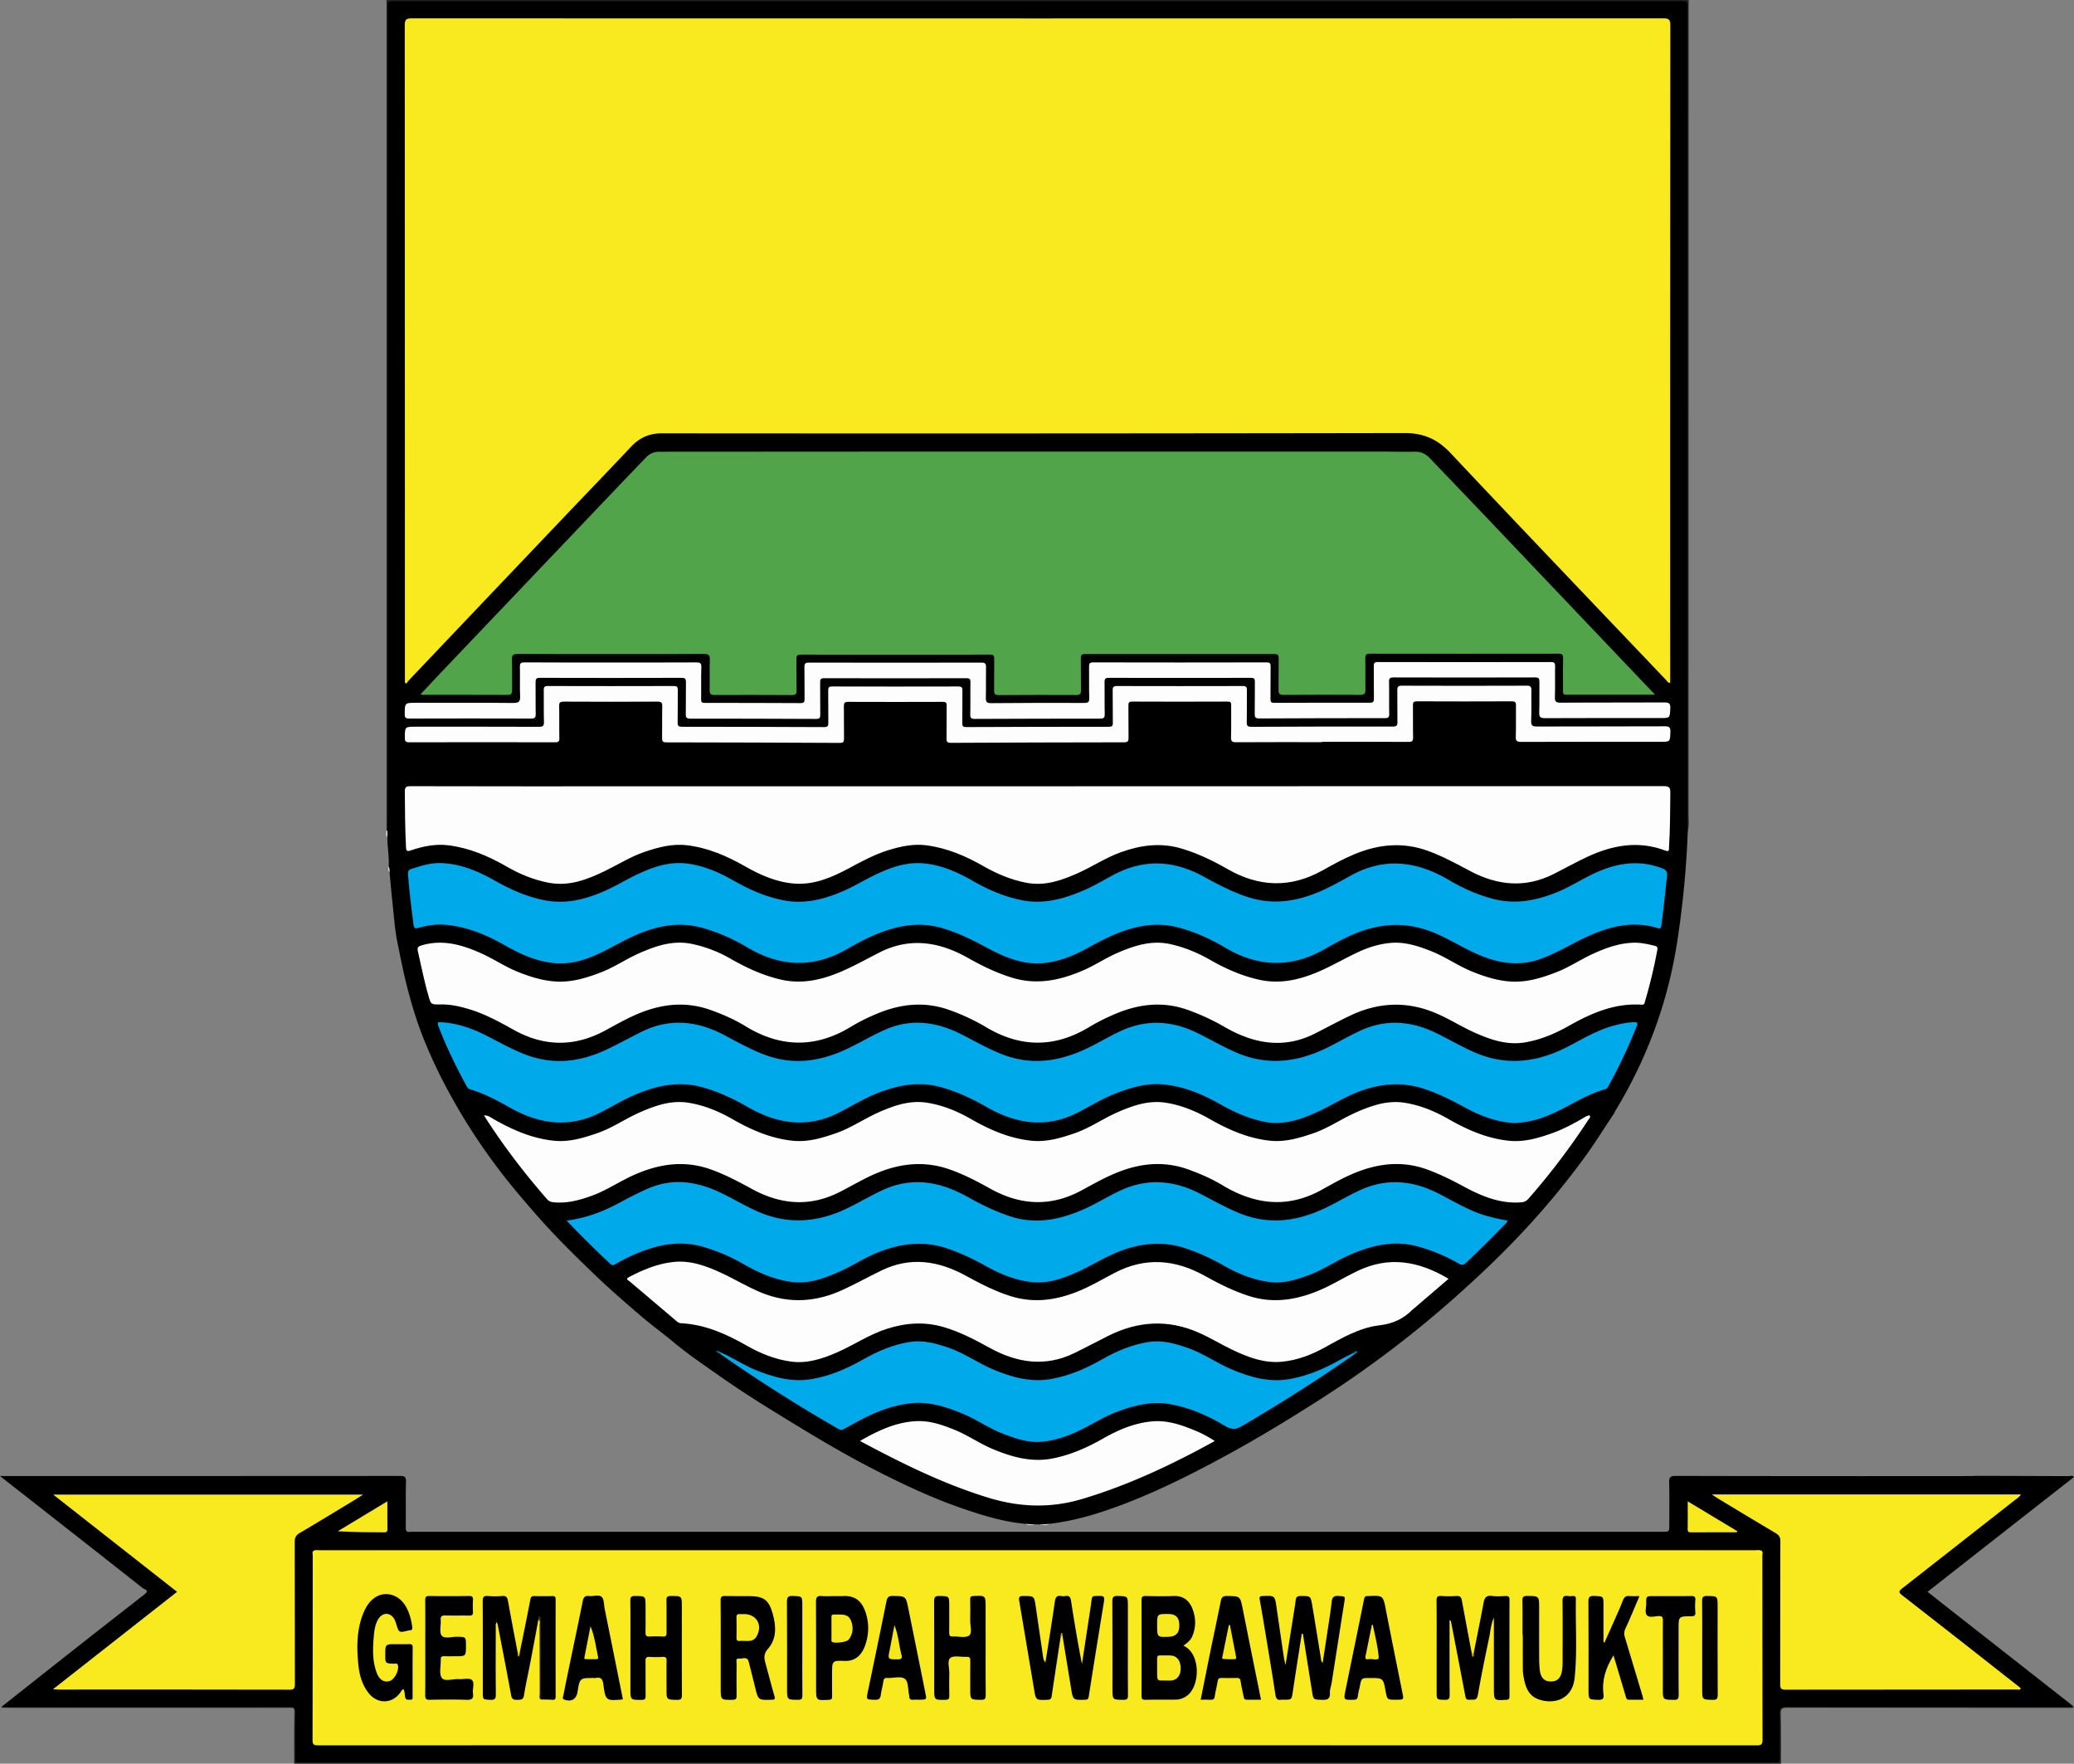
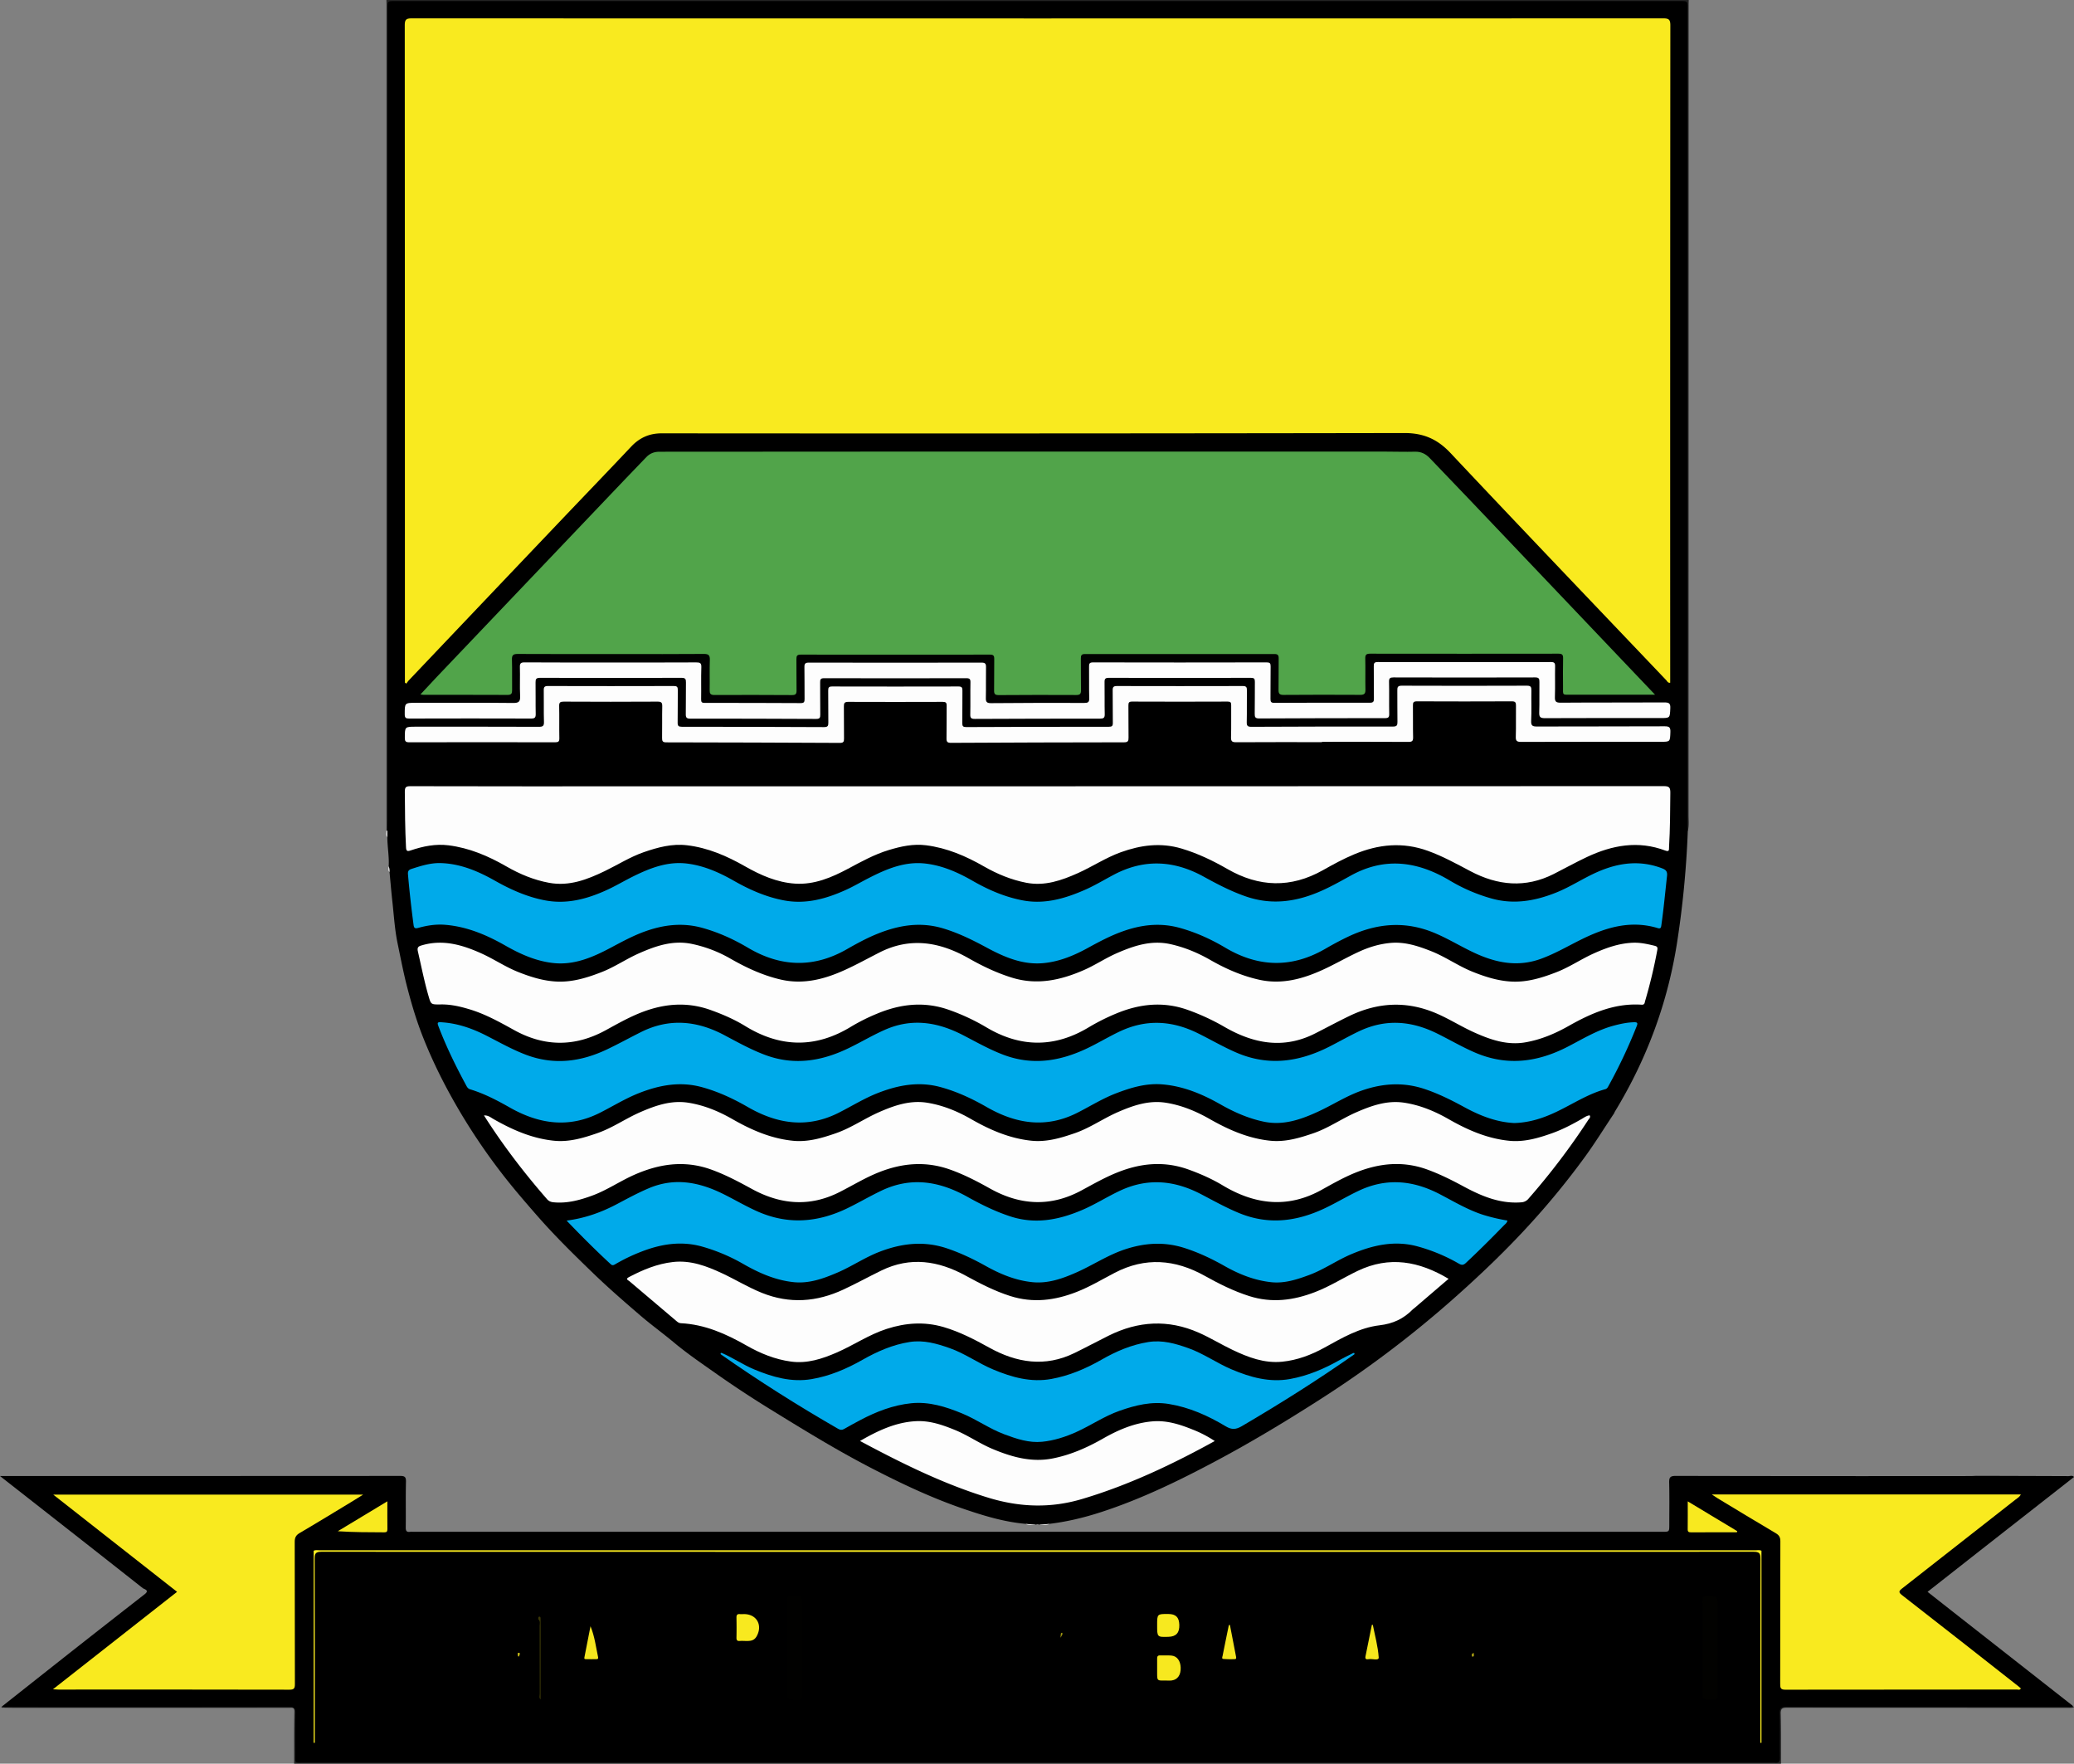
<svg xmlns="http://www.w3.org/2000/svg" id="Layer_1" data-name="Layer 1" width="117.6cm" height="99.99cm" viewBox="0 0 3333.54 2834.31">
  <rect x="0" y="0" width="3333.54" height="2834.31" fill="#808080" stroke="none" />
  <defs>
    <style>.cls-1{fill:#222;}.cls-2{fill:#fdfdfd;}.cls-3{fill:#f9ea1f;}.cls-4{fill:#51a44a;}.cls-5{fill:#00aaea;}.cls-6{fill:#007cac;}.cls-7{fill:#feef20;}.cls-8{fill:#f8e91f;}.cls-9{fill:#020200;}.cls-10{fill:#010100;}.cls-11{fill:#3b3806;}.cls-12{fill:#c4b817;}.cls-13{fill:#a69c13;}.cls-14{fill:#a09711;}.cls-15{fill:#f7e81f;}.cls-16{fill:#f7e91f;}.cls-17{fill:#f5e71e;}.cls-18{fill:#f5e61e;}</style>
  </defs>
  <path class="cls-1" d="M2716.18.16c-.07,2.91-.18,5.81-.18,8.71q0,650.44-.08,1300.87c0,8.66,1.08,17.42-1.24,26-2.81-2.3-2.82-5.59-3-8.77-.24-4.36-.12-8.73-.12-13.09q0-645.28,0-1290.56c0-20.09,1.36-18.51-18.31-18.51q-1023.46,0-2046.93,0c-20.1,0-18.77-1.62-18.77,19q0,646.16,0,1292.31c0,6,1,12.2-1.61,18a1.66,1.66,0,0,1-2.77.59q0-13.5,0-27V8c0-2.61-.12-5.22-.18-7.84Z" transform="translate(-1.89 -0.16)" />
  <path class="cls-1" d="M3333.63,2742.11c1.22.51,2.16,1.79.61,2.21-2.43.66-5.12.41-7.7.41q-226.23,0-452.47-.15c-7.58,0-10.24,1.39-10,9.67.66,26.73.35,53.48.41,80.23H474.65c.06-27.91-.17-55.82.38-83.72.15-7.54-4.17-6-8.26-6q-218.82,0-437.65,0c-8.1,0-16.21-.16-24.31-.32-.2,0-.63-1-.52-1.36s.77-.64,1.19-1a92.29,92.29,0,0,1,15.59-1.27q218.9.06,437.79,0c19.89,0,20.37.5,20.39,20.61,0,17.74,0,35.48,0,53.22,0,15.15,0,15.15,15.58,15.17,1.45,0,2.9,0,4.36,0q1170.35,0,2340.71,0c21.84,0,19.8,1.92,19.92-19.52.1-18.61-.16-37.23.11-55.84.16-11.19,2.32-13.19,13.32-13.57,3.2-.11,6.4-.05,9.6-.05q216.7,0,433.43,0A92.28,92.28,0,0,1,3333.63,2742.11Z" transform="translate(-1.89 -0.16)" />
  <path d="M624.42,1335.72c.13-7.83.37-15.67.38-23.5q0-649.58,0-1299.15c0-11.15,0-11.16,11.36-11.16H2702.93c11.35,0,11.36,0,11.35,11.16q0,657.87-.06,1315.73c0,2.3.3,4.61.46,6.92a1546.65,1546.65,0,0,1-16.83,176.59c-15,98.32-48.79,189.57-100.44,274.37a16.47,16.47,0,0,0-1,2.4c-15.66,23.37-30.41,47.33-47,70.14a1258.73,1258.73,0,0,1-86.4,105.94c-39,43-80.88,83-124.25,121.46a1723.63,1723.63,0,0,1-214.05,161.76c-55,35.28-110.92,69-168.67,99.77-59.43,31.63-119.81,61-184,81.89-27.2,8.87-54.93,15.58-83.38,19-5.46,1.52-11.22-.56-16.65,1.33a4.38,4.38,0,0,0-5,0c-5.43-1.91-11.19.19-16.65-1.34-33.72-2.93-65.8-12.59-97.66-23.39-51-17.28-99.54-40.06-147.22-64.63-30-15.44-59.4-32-88.46-49.25-26.7-15.82-53.11-32.07-79.5-48.37q-44.28-27.36-86.76-57.33c-22.27-15.68-44.76-31-65.72-48.53-17.78-14.82-36.58-28.42-54.13-43.5-25.25-21.71-50.48-43.53-74.44-66.64-31.57-30.45-62.93-61.15-91.86-94.28-19.13-21.89-38.13-43.9-55.86-66.87A983.76,983.76,0,0,1,741.9,1788c-23-38.74-43.41-78.86-60-120.8-10.56-26.6-18.68-53.94-25.82-81.67-5.89-22.85-10.27-46-15.07-69-4.65-22.29-6-45.29-8.51-68-1.74-15.62-3-31.28-4.52-46.92-1.45-2.93.23-6.33-1.35-9.25.94-15.61-2.12-31-2.14-46.59A18,18,0,0,1,624.42,1335.72Z" transform="translate(-1.89 -0.16)" />
  <path d="M3333.63,2742.11c-3.15,2.31-6.76,1.2-10.14,1.2q-225,.09-450-.15c-8.88,0-11.37,2.28-11.13,11.14.63,23.55,0,47.12.34,70.68.08,6.13-1.84,8.6-7.92,7.79a39.5,39.5,0,0,0-5.22,0q-1180,0-2360,0c-14.78,0-12.93,1.82-13-13-.09-22.1-.37-44.21.15-66.31.19-8-2.14-10.25-10.22-10.24q-225.45.36-450.89.12c-3.38,0-7,1.12-10.13-1.21q53.86-42.57,107.75-85.12,60.51-47.58,121.24-94.9c8.37-6.52-.91-8-3.17-9.79C155.5,2492.52,79.49,2433,1.89,2372.22h8.92q317,0,634-.18c7.49,0,9.8,1.45,9.6,9.39-.61,24.41-.05,48.85-.36,73.28-.07,5.65,1.41,8,7.16,7.1a27.43,27.43,0,0,1,4.35,0H2673.75c11.21,0,11.21,0,11.21-11.6,0-22.39.39-44.79-.2-67.17-.22-8.39,1.38-11.07,10.62-11.05q236.74.54,473.5.24c3.18,0,6.37-.23,9.55-.35q74.06.18,148.11.46c2.93,0,6.36-1.67,8.89,1.42q-75.3,59-150.58,117.93c-28,22-56,44-84.79,66.6,17.48,13.76,34.71,27.35,52,40.89q90.27,70.8,180.54,141.6A6.87,6.87,0,0,1,3333.63,2742.11Z" transform="translate(-1.89 -0.16)" />
  <path class="cls-2" d="M1650.4,2449.08l16.65,1.33C1661.5,2450,1655.75,2452,1650.4,2449.08Z" transform="translate(-1.89 -0.16)" />
  <path class="cls-2" d="M1672.05,2450.42l16.65-1.34C1683.35,2452,1677.6,2450,1672.05,2450.42Z" transform="translate(-1.89 -0.16)" />
  <path class="cls-2" d="M624.42,1335.72q0,5,0,10c-2.79-3.4-1.12-7.33-1.33-11A6.4,6.4,0,0,0,624.42,1335.72Z" transform="translate(-1.89 -0.16)" />
  <path class="cls-2" d="M626.58,1392.34a18.65,18.65,0,0,1,1.35,9.25C625.33,1398.82,626.72,1395.47,626.58,1392.34Z" transform="translate(-1.89 -0.16)" />
  <path class="cls-3" d="M652.7,1097.18v-8.54q0-524-.24-1048c0-9.51,2.88-11,11.52-11q1005.6.3,2011.2,0c8.77,0,11.46,1.75,11.45,11.13q-.4,523.56-.23,1047.12v9.47c-3.83.54-4.8-2.5-6.38-4.15C2564.23,971.57,2448.14,850.27,2333.12,728c-20.94-22.26-43.47-32-74-31.94q-597,1-1194,.48c-19.39,0-35.18,7-48.56,21.15-38.46,40.79-77.39,81.12-116,121.72q-121.07,127.2-242,254.54a41,41,0,0,0-3.44,4.84Z" transform="translate(-1.89 -0.16)" />
  <path class="cls-4" d="M2662.1,1116.6h-18.23q-58,0-116,0c-15.58,0-13.65,1.38-13.72-13.29-.07-15.13-.26-30.26.11-45.37.14-5.81-1.83-7.31-7.43-7.3q-151.31.21-302.61,0c-5.94,0-8.09,1.42-7.93,7.7.42,16.57-.1,33.16.26,49.73.14,6.19-1.26,8.78-8.1,8.74q-61.92-.37-123.83.08c-6.35,0-7.84-2.31-7.73-8.17.32-16.86-.07-33.74.22-50.6.09-5.39-1.73-6.94-7-6.93q-152.17.18-304.35,0c-5.7,0-6.68,2.29-6.61,7.27.24,16.86-.12,33.74.21,50.6.12,5.86-1.3,8.07-7.65,8q-62.35-.33-124.7.13c-5.83,0-7.4-1.82-7.29-7.44.32-16.87-.07-33.74.22-50.61.1-5.29-1.42-7-6.85-7q-152.17.21-304.35,0c-5.54,0-6.83,2-6.76,7.11.26,16.86-.12,33.74.22,50.6.11,5.77-1.73,7.35-7.42,7.31q-62.36-.4-124.71-.11c-6.49,0-7.64-2.45-7.53-8.16.31-16-.3-32,.28-48,.28-7.64-1.87-9.91-9.66-9.85-44.18.37-88.36.18-132.55.18-55.52,0-111,.13-166.56-.16-7.19,0-9.51,1.84-9.27,9.16.52,16.27,0,32.57.25,48.85.08,5.35-1.11,7.85-7.19,7.83-45.05-.21-90.11-.12-135.16-.14-1.06,0-2.12-.21-5.07-.53,9.28-10,17.39-18.81,25.67-27.51Q854.48,930,1005.71,771.2c11.62-12.2,23.35-24.29,35-36.44,5.75-6,12.59-8.66,21-8.66q183.52,0,367-.21,399.84-.07,799.69,0c16,0,31.93.57,47.88.15,9.89-.26,17.31,3.61,23.84,10.46,22.27,23.34,44.67,46.54,66.91,69.9q113.61,119.36,227.13,238.8C2616.25,1068.32,2638.21,1091.46,2662.1,1116.6Z" transform="translate(-1.89 -0.16)" />
  <path class="cls-2" d="M1670.46,1263.74q502.78,0,1005.58-.25c9.13,0,10.65,2.55,10.57,10.93-.26,29.08-.33,58.16-2.07,87.2-.21,3.55.9,8-5.88,5.47-43.65-16.54-85.51-8.75-126.19,10.37-18.06,8.49-35.52,18.29-53.36,27.27-45.5,22.92-90.07,18.6-134.05-4.68-22.23-11.76-44.19-23.87-68.06-32.51-40.54-14.68-79.55-10.73-118.43,5.51-17.44,7.28-34,16.3-50.35,25.54-51.67,29.12-102.71,27.36-153.55-1.92-23.38-13.46-47.49-25-73.55-32.81-33.59-10-65.73-5.67-97.87,5.94-24.14,8.72-45.45,23-68.69,33.44-26.41,11.81-53.48,21.33-83.21,15.53-24.11-4.71-46.57-14-67.79-26.13-29.14-16.72-59.58-29.84-93.2-34.09-20.54-2.6-40.32,1.71-59.88,7.65-23.19,7-44.19,18.63-65.42,30-26.52,14.14-54.23,25.94-85,24-29.15-1.85-55.51-13.49-80.63-27.8-29.18-16.64-59.64-29.88-93.28-33.87-24.15-2.86-47.12,3.32-69.74,11.19-22,7.67-41.62,20.25-62.45,30.3-28.17,13.58-57.09,24.81-89.39,18.88-24.46-4.49-47.16-13.94-68.61-26.29-29.12-16.77-59.59-29.81-93.18-34-20.83-2.61-41,1.49-60.67,8.18-5.8,2-7.34,1-7.65-5.13-1.51-29.64-1.71-59.29-1.9-89,0-7.1,1.45-9.08,8.87-9.06q191,.39,382,.19Z" transform="translate(-1.89 -0.16)" />
  <path class="cls-5" d="M710,1387.16c31.94.88,60.32,13,87.55,28.38,25.37,14.33,51.71,26.09,80.49,31.53,34.88,6.58,67.42-2.17,98.77-16.46,15-6.84,29.21-15.41,44-22.67,27.09-13.26,55-23.94,86-19.94,26.83,3.45,51.22,14.24,74.51,27.52,25.32,14.44,51.71,26.1,80.49,31.55,34.9,6.62,67.38-2.34,98.8-16.44,12.67-5.68,24.69-12.79,37.07-19.14,28.9-14.82,58.52-27.5,92-23.54,27.19,3.21,51.86,14.13,75.37,27.62,25.3,14.53,51.75,26,80.52,31.49,35.21,6.69,67.78-2.81,99.64-16.71,16.25-7.09,31.36-16.32,47-24.56,48.86-25.78,96.83-23.08,144.42,3.17,22.08,12.17,44.3,23.78,68.36,32,39,13.3,76.44,9,113.65-6.15,19.11-7.78,37-18,55-27.92,54.9-30.11,107.54-22.34,159.11,8.65a273.63,273.63,0,0,0,65.21,28.17c36.35,10.53,71,4.51,105.3-9.23,23.48-9.42,44.46-23.73,67.67-33.69,33.25-14.28,66.75-18.55,101.46-5.59,6.41,2.39,9.79,4.59,8.9,12.67-2.88,26.25-5.36,52.55-9.05,78.71-.44,3.14-.57,6.68-5.61,5.15-44.58-13.6-85.28-.7-124.74,19-21,10.46-41.24,22.3-63.49,30.35-37.39,13.52-72.44,6.29-106.9-9.75-21.81-10.15-42.26-22.93-64.61-32.18-47.14-19.52-92.74-15.17-137.88,6.14-12.59,6-24.8,12.55-36.82,19.52-53.94,31.3-107.48,30-160.8-1.63-23-13.66-47.13-24.61-73.06-31.84-31.82-8.87-62.45-5.14-92.87,5.86-19.16,6.92-37,16.4-54.83,26.19-22.25,12.22-45.59,22-71.08,24.48-33.57,3.29-63.23-9.52-91.81-24.93-22.74-12.26-45.68-23.61-70.61-31-36.41-10.78-71-4.86-105.18,8.94-17,6.86-33,15.6-48.87,24.67-53.61,30.7-106.53,28.76-159.2-2.46-23-13.62-47.11-24.56-73-31.77-31.83-8.86-62.44-5.13-92.85,5.86-19.19,6.94-36.95,16.68-54.9,26.21-28.67,15.21-58.41,28.06-91.92,24.38-27.8-3-53-14.32-77.12-28.06-30.23-17.2-61.78-30.57-97-33.39-14.66-1.18-28.94,1.12-43,5-4.88,1.35-6.79.47-7.45-4.6-3.57-27-6.68-54.15-9-81.34-.44-5.07.94-7.33,5.58-8.83C678.53,1391.6,693.72,1386.77,710,1387.16Z" transform="translate(-1.89 -0.16)" />
  <path class="cls-2" d="M708.75,1614.37c-14.41,0-14.19-.06-18.31-14.34-6.74-23.37-11.41-47.21-16.87-70.87-1.76-7.6,1.89-8.57,7.34-10.12,33.4-9.49,64.17-.42,94.3,13.09,20.32,9.11,38.83,21.81,59.6,30.07,20.58,8.18,41.68,14.73,63.87,15.43,24.4.75,47.44-6.43,70-15.21,21.12-8.21,39.8-21.24,60.46-30.33,27-11.91,54.66-21.39,84.92-15a210.28,210.28,0,0,1,61.41,23.38c25.71,14.74,52.33,27.19,81.38,33.88,36.33,8.36,70.19-.53,102.9-15.38,18.93-8.59,37.17-18.7,55.71-28.13,49.56-25.21,97-17,143.21,9.23,22.19,12.61,45,23.53,69.45,31.13,40.42,12.55,78.29,4.26,115.63-12,18.34-8,34.94-19.3,53.26-27.28,27.43-11.94,55.28-21.27,85.83-14.55,22.76,5,44.07,13.84,64.25,25.4,24.72,14.16,50.52,25.53,78.46,31.79,36.1,8.09,69.6-1,102-15.72,19.74-9,38.56-20,58.25-29.07,16.31-7.54,33.54-12.8,51.61-14.35,22.6-1.94,43.49,4.92,64.1,13,23.51,9.18,44.15,24.15,67.59,33.52,20.29,8.12,41.07,14.64,62.94,15.66,25,1.18,48.62-6.21,71.72-15.18,20.84-8.09,39.33-20.86,59.64-30s40.81-16.41,63.25-17.27c11.76-.45,23,2.07,34.32,4.79,4,1,5.65,2.06,4.72,6.93a815.71,815.71,0,0,1-19.57,81.81c-.79,2.64-.55,6.42-5.62,6.08-43.26-2.9-80.93,13.57-117.41,34.2-21.8,12.32-44.73,22-69.51,26.28-29.36,5.1-56.2-4.27-82.35-16-20.83-9.38-40.12-21.79-61.22-30.77-47.36-20.17-93.73-17.61-139.49,4.51-18.49,8.93-36.58,18.71-54.91,28-50.65,25.6-98.86,16.47-145.66-10.58a355.87,355.87,0,0,0-59-27.3c-39.28-14-77.44-9.8-115.14,5.9a339.08,339.08,0,0,0-44.18,22.19c-54.88,33-109.67,32.52-164.46-.15a336.77,336.77,0,0,0-59.7-27.88c-39.57-14.09-78-9.84-116,6.06a308.42,308.42,0,0,0-41.85,20.94c-56.84,34.7-113.37,33.61-169.77-1-17.6-10.8-36.44-18.94-55.85-25.9-39.82-14.27-78.51-9.93-116.79,6.14-17.94,7.53-34.78,17.09-51.77,26.38q-73.92,40.43-147.45-.42c-23.54-13-47.06-26.16-73.14-33.72C739.83,1617.18,724.59,1613.84,708.75,1614.37Z" transform="translate(-1.89 -0.16)" />
  <path class="cls-5" d="M2435.81,1804.92c-28.15-1.3-54.57-11.53-79.69-25.2-20.93-11.39-42-22-64.74-29.57-34-11.28-67.16-9.12-100.54,2.52-24.81,8.64-46.74,23-70.37,33.91-27.67,12.78-56.14,22.7-87.42,16.12-24.62-5.18-47.35-15.17-69.17-27.57-29.2-16.6-59.74-29.53-93.76-32.33-26.17-2.16-50.41,5.18-74.4,14.36-21.76,8.33-41.44,20.72-62.08,31.2-50.6,25.66-98.78,17.86-145.87-9.15-23.47-13.46-47.77-24.85-74-32-35-9.6-68.23-3.33-101.12,9.55-22,8.62-41.91,21.14-62.86,31.7-50.63,25.52-98.83,17.87-145.91-9.23-23.44-13.5-47.74-24.87-73.94-32-35-9.58-68.25-3.31-101.11,9.63-21.95,8.66-41.91,21.13-62.86,31.68-50,25.16-97.77,18-144.45-8.41-20.49-11.61-41.24-22.52-63.86-29.35-4-1.2-5.34-4.25-6.94-7.2-16-29.6-30.8-59.82-43-91.25-3.74-9.68-3.78-10,6.91-9.12,24.35,2,46.94,10.06,68.52,21,21.16,10.77,41.75,22.52,64.11,31,45.06,17,88.28,11.38,130.55-8.78,18.27-8.72,36-18.5,54.15-27.58,45.58-22.86,90.23-18.5,134.19,4.85,21.19,11.26,42.12,22.91,64.72,31.47,45.06,17.08,88.14,11.12,130.65-8.53,21.32-9.86,41.33-22.19,62.9-31.66,43.58-19.14,84.91-12.23,125.41,8.73,21.31,11,42.13,22.9,64.74,31.47,45.08,17.08,88.13,11,130.7-8.45,19.27-8.79,37.26-19.93,56.43-29,42.6-20.06,84-17.58,125.53,2.89,20.78,10.24,40.75,22,62.12,31.18,51.56,22.2,100.75,14.91,149.06-9.59,16-8.11,31.55-17,47.8-24.74,42.33-20.12,83.51-17,124.73,3.15,20.77,10.18,40.67,22,62,31.14,51.54,22.12,100.81,15.29,149-9.64,23.92-12.36,47-26.53,73.31-33.61,10.92-2.94,22-5.34,33.38-5.58,5.26-.11,5.78,1.59,4,6.12a826.19,826.19,0,0,1-45.24,96c-1.21,2.2-2.27,4.63-5.23,5.45-28,7.7-52.13,23.73-78,36.11C2483,1796.75,2460.78,1804.24,2435.81,1804.92Z" transform="translate(-1.89 -0.16)" />
  <path class="cls-2" d="M779.77,1792.71c6.78-.43,10.85,3.26,15.25,5.77,30.39,17.35,62,31.27,97.29,34.86,24.34,2.47,47-4.39,69.62-12.16,24.24-8.34,45.2-23.29,68.48-33.48,24.62-10.78,49.92-19.7,77.36-15.49,25.42,3.91,49,13.62,71.28,26.38,30.39,17.41,62,31.27,97.34,34.8,24,2.41,46.5-4.28,68.79-12,24.46-8.45,45.73-23.44,69.23-33.8,24.57-10.84,49.9-19.63,77.36-15.36,25.41,4,49,13.72,71.19,26.47,30.13,17.27,61.5,30.89,96.47,34.59,24.35,2.57,47.06-4.21,69.63-11.94,24.51-8.39,45.69-23.57,69.23-33.86,24.61-10.75,49.91-19.52,77.4-15.21,25.14,3.93,48.41,13.58,70.42,26.11,30.41,17.31,62,31.27,97.23,34.91,24.35,2.52,47-4.29,69.63-12,24.25-8.33,45.23-23.28,68.53-33.5,24.61-10.79,49.89-19.73,77.33-15.57,25.43,3.85,49,13.59,71.29,26.34,30.38,17.38,62,31.25,97.3,34.82,24,2.43,46.55-4.12,68.79-12,16.95-6,32.79-14.31,48.34-23.26,3.88-2.24,7.63-5.12,12.43-5.59,1.87,3.45-.89,5.24-2.12,7.13a1123.77,1123.77,0,0,1-96.1,126.67,16.05,16.05,0,0,1-11.83,6c-34.26,2.67-64.22-10.18-93.25-25.85-18.86-10.19-37.92-19.66-58.14-27-38.66-13.92-76.27-10.19-113.69,4.65-19.45,7.72-37.53,18-55.72,28.13-54.56,30.27-107.33,23.83-159-7.18-17.42-10.45-35.86-18.58-54.95-25.47-38.87-14-76.72-10.44-114.47,4.73-20,8-38.56,18.62-57.36,28.77-49.92,27-98.79,24.17-147.44-3.07-20.7-11.59-41.7-22.47-64.19-30.43-38.91-13.78-76.75-10.5-114.52,4.56-21.87,8.72-41.85,21-62.7,31.57-48.18,24.51-95.11,20.25-141.3-5-21.32-11.66-42.65-23-65.67-31.24-42.53-15.17-83.09-9.11-123.25,8.65-23,10.18-43.88,24.73-67.65,33.42-20.06,7.34-40.32,12.81-62,10.7-4.35-.42-7.58-1.72-10.48-5C844.29,1885,810.3,1840.69,779.77,1792.71Z" transform="translate(-1.89 -0.16)" />
  <path class="cls-5" d="M912.6,1961.71c29.91-3.89,56-13.38,80.69-26.42,16.93-8.94,33.68-18.06,51.36-25.56,41.68-17.71,81.11-9.93,119.79,9.24,18.15,9,35.57,19.32,54.14,27.64,49.67,22.24,98,18.28,145.92-5.08,18.25-8.89,35.73-19.19,54.08-27.94,48-22.92,93.61-15,138,9.77,22.06,12.34,44.55,23.43,68.63,31.4,39.86,13.18,77.64,6.12,115-9.69,21.42-9,41-21.65,62-31.48,44.63-20.86,87.7-16.52,130.26,5.71,20.28,10.59,40.21,21.78,61.51,30.48,47.45,19.39,92.93,13.2,137.84-8.18,18.59-8.85,36.16-19.56,54.84-28.27,44.42-20.72,87.23-16.08,129.46,5.94,22.85,11.91,45,25.25,69.77,33.2a289.51,289.51,0,0,0,38.89,9.14c-.77,4.06-3.71,5.78-5.83,8-19.85,20.43-40,40.49-60.82,60-4.25,4-7,3.86-11.88,1a280.51,280.51,0,0,0-64.7-27.1c-37.58-10.63-72.79-2.5-107.47,12.07-23.56,9.9-44.55,25-68.63,33.8-19.43,7.14-39.13,13.53-60.12,11.33-26.93-2.83-51.71-12.72-75.1-25.95-21-11.88-42.59-22.14-65.68-29.38-32-10-63.26-7.83-94.78,2.65-27.75,9.23-51.89,25.63-78.37,37.26-22.17,9.74-45.06,17.81-69.74,15.39-26.94-2.63-51.63-12.8-75.11-25.88-20-11.15-40.51-21-62.32-28.36-37.16-12.57-72.91-8.37-108.73,5.41-23.68,9.11-44.58,23.55-67.76,33.46-22.54,9.62-45.61,18-70.62,15.27-29.33-3.15-55.81-14.94-81.13-29.5a290.45,290.45,0,0,0-64.63-27.34c-34.25-9.88-67.13-4.49-99.49,8.22a287.41,287.41,0,0,0-40.65,19.6c-2.56,1.51-4.77,2.94-7.74.2C959.59,2009.69,936.6,1986.74,912.6,1961.71Z" transform="translate(-1.89 -0.16)" />
  <path class="cls-2" d="M2330.19,2055.27l-55.09,47.18c-.89.75-1.9,1.36-2.71,2.19-14.61,14.85-31.49,22.79-53,25.3-32.28,3.79-60.47,20.32-88.65,35.88-21.17,11.68-43.71,20.24-68,22.67-28.77,2.88-54.8-7.08-80.08-19.15-18.27-8.72-35.55-19.41-54.15-27.59-49.09-21.59-97.23-18.7-144.68,4.88-18.4,9.14-36.49,18.92-55,27.93-47.26,23.06-92.76,15.77-137-8.75-23.53-13-47.27-25.37-73.29-33-30.88-9-60.89-6.88-91.27,2.88-28.67,9.2-53.39,26.28-80.67,38.12-23.33,10.12-47.38,18-73.25,14.48-25.56-3.44-49.23-13.07-71.51-25.78-33-18.82-67.06-34-105.7-35.9-2.92-.14-4.89-1.66-6.86-3.33q-37.89-32-75.67-64.14c-1.77-1.51-7.11-3.31-1-6.55,22.39-11.8,45.55-21.46,70.94-24.33,28.51-3.23,54.27,6.57,79.31,18.29,21.46,10.05,41.67,22.5,63.81,31.37,44.52,17.85,87.86,14.51,130.5-5.26,20.73-9.62,40.78-20.69,61.33-30.71,46.6-22.73,91.6-15.78,135.39,8.18,23.12,12.64,46.36,24.69,71.67,32.76,36.71,11.7,71.82,7.13,106.84-6.56,21.41-8.38,41-20.21,61.25-30.75,49-25.52,96.94-21.62,144.22,4.67,23,12.81,46.4,24.64,71.74,32.7,36.45,11.61,71.29,7,106-6.39,23.89-9.18,45.41-23,68.35-34C2235.1,2018.07,2282.84,2027,2330.19,2055.27Z" transform="translate(-1.89 -0.16)" />
  <path class="cls-5" d="M1162.23,2174.52c17.86,7.66,33.92,18.86,51.91,26.34,29.58,12.3,59.81,21.08,92.19,15.61,29.13-4.92,56-16.38,81.61-30.91,23.81-13.51,48.51-24.44,75.92-28.76,22.74-3.57,43.68,2.54,64.54,9.88,24.74,8.7,46.08,24.39,70.19,34.44,29.88,12.47,60.45,21,93.08,15.1,28.76-5.21,55.38-16.52,80.69-31,23.51-13.5,48.09-24,75.18-28.35,22.73-3.63,43.7,2.44,64.53,9.86,24.41,8.68,45.6,24,69.36,34.06,30.06,12.72,60.9,21.42,93.87,15.5,28.78-5.17,55.37-16.55,80.7-31,6.78-3.87,13.91-7.15,20.88-10.7,1.92-.65,2.31.28,2,1.94-58.69,41.16-119.27,79.35-181.12,115.6-9.51,5.58-16.33,5.82-25.75.17-28.44-17.06-58.4-30.53-91.62-35.92-27.68-4.49-53.5,2-79.12,11-24.47,8.63-45.9,23.47-69.41,34.06-17.55,7.91-35.8,13.78-54.91,15.69-21.28,2.12-41.22-4.67-60.85-12-23.73-8.84-44.42-23.86-67.78-33.5-26.25-10.83-53.1-19.28-81.84-16.39-29.19,3-56.18,13.47-82,27.15-8.71,4.62-17.37,9.32-25.91,14.23-3.47,2-6.2,1.64-9.62-.33-64.64-37.22-127.68-77-188.74-119.82C1159.91,2174.79,1160.29,2173.85,1162.23,2174.52Z" transform="translate(-1.89 -0.16)" />
  <path class="cls-2" d="M984,1064.8c45.64,0,91.29.12,136.92-.14,6.14,0,8.48.89,8.23,7.82-.6,17.13,0,34.31-.32,51.47-.09,4.62,1.16,5.78,5.69,5.78q77.19-.07,154.37.32c5.08,0,6.26-1.57,6.19-6.36-.25-17.16.14-34.33-.23-51.48-.13-5.82,1.67-7.24,7.36-7.23q138.67.27,277.33,0c6,0,7.28,1.9,7.17,7.44-.33,16.28.14,32.58-.25,48.86-.16,6.39.93,8.93,8.32,8.86,50-.48,100-.5,150-.36,5.89,0,8-1.19,7.83-7.53-.47-16.86,0-33.74-.26-50.61-.07-4.88.54-7,6.4-7q139.54.31,279.08,0c5,0,6.42,1.34,6.34,6.31-.28,17.44,0,34.9-.22,52.35-.08,4.81,1.11,6.39,6.18,6.36q76.74-.37,153.49-.18c5.7,0,6.66-1.93,6.57-7-.29-17.16.07-34.33-.22-51.48-.08-5,.75-6.94,6.5-6.92q139.1.32,278.2,0c5.42,0,6.86,1.52,6.75,6.86-.35,16.28.25,32.59-.3,48.86-.24,7.28,1.15,9.67,9.21,9.61,55.52-.45,111-.1,166.57-.41,7.32,0,10.08,1.18,9.69,9.3-.75,15.78-.2,15.81-16,15.81-61.92,0-123.84-.13-185.76.17-7.39,0-9.16-2.06-8.91-9.21.57-16.27,0-32.57.29-48.85.1-5.32-.81-7.45-6.93-7.43q-113.8.35-227.62,0c-5.65,0-7.29,1.37-7.15,7.13.41,17.15-.08,34.32.28,51.48.11,5.35-1.3,6.84-6.72,6.84q-101.16,0-202.32.49c-6,0-7.24-1.87-7.13-7.43.35-17.16,0-34.33.23-51.48.08-4.94-1.32-6.36-6.32-6.35q-114.25.24-228.49,0c-5.45,0-6.88,1.53-6.78,6.85.33,17.15-.15,34.32.27,51.47.15,5.94-1.81,7.23-7.37,7.23q-100.73,0-201.45.45c-5.67,0-7.41-1.37-7.27-7.17.38-17.15-.09-34.32.27-51.47.11-5.35-1.29-6.78-6.71-6.77q-114.25.28-228.49,0c-5.93,0-6.46,2.23-6.39,7.06.23,17.16-.11,34.32.21,51.48.1,5.24-1.12,6.92-6.68,6.89q-101.17-.51-202.33-.43c-5.89,0-7.27-1.85-7.15-7.47.36-16.86-.07-33.74.25-50.6.1-5.38-.83-7.54-7-7.52q-113.81.33-227.62,0c-6.08,0-7.19,2-7.09,7.47.3,16.86-.13,33.74.24,50.6.12,5.74-1.49,7.37-7.29,7.35q-98.11-.3-196.22,0c-5.09,0-7-1-7-6.63,0-18.66-.3-18.66,18.39-18.66,52,0,104.08-.28,156.11.26,9.44.09,11.35-2.73,10.94-11.44-.73-15.38.12-30.83-.36-46.23-.2-6.27,1.78-7.59,7.75-7.56C891.59,1064.91,937.81,1064.8,984,1064.8Z" transform="translate(-1.89 -0.16)" />
  <path class="cls-2" d="M2126.68,1192.81c-45.93,0-91.87-.13-137.8.15-6.33,0-8.57-1.23-8.36-8,.52-17.14.06-34.31.25-51.47,0-4.3-.8-5.9-5.68-5.88q-76.75.33-153.5,0c-5.33,0-6,1.81-6,6.43.25,17.16-.09,34.33.21,51.49.09,5.4-1,7.54-7.07,7.55q-139.11.12-278.22.85c-5.71,0-7.42-1.43-7.29-7.21.37-17.45,0-34.91.24-52.36.08-5-1.42-6.32-6.36-6.3q-75.89.27-151.76,0c-6.13,0-7.17,2.07-7.07,7.48.29,17.16-.07,34.33.21,51.48.09,5.16-1,7-6.67,7q-139.54-.7-279.09-.88c-5.54,0-6.75-1.82-6.65-7,.32-16.86-.13-33.74.25-50.61.13-5.81-1-7.88-7.42-7.84q-75.45.43-150.89,0c-5.61,0-7.49,1.2-7.36,7.1.4,17.15-.08,34.32.28,51.48.11,5.38-1.35,6.78-6.75,6.77q-117.32-.27-234.62,0c-6.06,0-7-2-7-7.42.12-17.64-.09-17.64,17.58-17.64,66,0,132-.1,198,.17,6.55,0,8.24-1.54,8.05-8.07-.52-16.85,0-33.74-.3-50.6-.11-5.32,1.29-6.88,6.74-6.87q101.18.29,202.35,0c5,0,6.42,1.43,6.34,6.36-.27,17.45.12,34.9-.24,52.35-.11,5.41,1.41,6.77,6.77,6.77q114.26,0,228.51.53c6.16,0,7-2.12,6.92-7.39-.28-17.15.06-34.32-.21-51.48-.08-4.91,1.3-6.41,6.32-6.4q101.61.24,203.22,0c5.24,0,6.23,1.9,6.17,6.59-.22,17.45.07,34.9-.19,52.35-.08,4.88,1.27,6.31,6.27,6.29q114.69-.49,229.38-.5c4.86,0,6.37-1.22,6.29-6.22-.31-17.45.07-34.91-.24-52.36-.09-5.32,1.46-6.9,6.85-6.88q101.16.26,202.34,0c5.76,0,6.63,2.12,6.55,7.13-.27,16.87.16,33.75-.25,50.61-.14,5.86,1.06,7.82,7.42,7.78q113.82-.55,227.63-.4c6,0,7.26-1.86,7.16-7.37-.31-16.87,0-33.74-.2-50.61-.08-5.22.62-7.7,7-7.68q100.74.38,201.47,0c6.13,0,7.07,2.21,7,7.55-.3,16.29.46,32.61-.35,48.86-.41,8.26,2.56,9.21,9.72,9.18,68.32-.26,136.64,0,205-.33,7.21,0,9.32,1.7,9.06,9-.56,15.89-.14,15.9-15.77,15.9-74.72,0-149.43-.09-224.15.15-6.63,0-8.81-1.38-8.57-8.39.57-16.56,0-33.15.29-49.73.09-5-.81-7.09-6.54-7.07q-76.32.34-152.63,0c-5.84,0-6.51,2.08-6.43,7,.26,16.87-.2,33.75.26,50.61.17,6.2-1.65,7.62-7.68,7.59-46.23-.27-92.45-.15-138.68-.15Z" transform="translate(-1.89 -0.16)" />
  <path class="cls-2" d="M1384.19,2315.86c29.1-16.82,57.86-30.32,90.56-31.86,21.84-1,42.16,6.05,62.13,14.22,20.95,8.57,39.53,21.75,60.4,30.49,30.92,12.94,62.47,21.87,96.3,15.27,28.92-5.64,55.54-17.37,81.09-31.93,24.79-14.13,50.72-25.28,79.7-27.72,23-1.94,44.1,4.94,64.86,13.32a187.46,187.46,0,0,1,35.13,18.3c-30.06,16.64-59.82,31.91-90.17,46-40.19,18.58-81.22,34.8-123.81,47.38-50.4,14.9-99.8,13-149.6-2.18C1518.75,2385.16,1451.78,2352,1384.19,2315.86Z" transform="translate(-1.89 -0.16)" />
-   <path class="cls-6" d="M1162.23,2174.52l-2,1.93-8.43-4.75C1157.25,2170.86,1159.83,2172.31,1162.23,2174.52Z" transform="translate(-1.89 -0.16)" />
-   <path class="cls-6" d="M2178.86,2176.45l-2-1.94a8,8,0,0,1,7-2.81C2183.51,2174.93,2180.85,2175.36,2178.86,2176.45Z" transform="translate(-1.89 -0.16)" />
-   <path class="cls-3" d="M2833.1,2492.24c3,2.18,1.45,5.36,1.45,8,.1,98.61,0,197.21.26,295.82,0,7.38-2.09,9-9.18,9q-1156.08-.24-2312.16-.07c-5.93,0-9.23-.17-9.21-8,.31-99.18.19-198.37.28-297.56,0-2.36-1.45-5.27,1.46-7.13,1,1.22.9,2.68.9,4.14q0,148.32-.1,296.65c-.09,1.16,1.64-.2.53.14-.29.1-.46-.14-.46-.72q.27-145.71,0-291.44c0-6.47,2.05-9.14,8.46-8.62,2.89.23,5.81,0,8.72,0H2815.14c20.49,0,16.93-1.29,17,17.37q.17,137.88.05,275.74c0,2.57-.1,5.13,0,6.86v-111q0-89.88.05-179.76C2832.26,2498.5,2831.29,2495.22,2833.1,2492.24Z" transform="translate(-1.89 -0.16)" />
  <path class="cls-3" d="M87.44,2402.05H585.6c-6.32,3.94-11,6.92-15.73,9.79-28.77,17.4-57.42,35-86.44,52-6.16,3.61-7.87,7.64-7.85,14.42.23,76.17.06,152.35.29,228.53,0,6.74-1.55,8.78-8.6,8.77q-185.7-.35-371.39-.18c-2.2,0-4.4-.22-8.9-.47l199.5-156.62Z" transform="translate(-1.89 -0.16)" />
  <path class="cls-3" d="M2753.27,2401.78H3250c-2.1,4.17-5.69,6-8.62,8.31q-91,71.53-182.27,142.81c-5.62,4.38-5.74,6.29.07,10.82q93.74,73,187,146.46c1.34,1.05,2.58,2.22,3.85,3.31-1.63,3.26-4.29,1.82-6.27,1.82q-186.14.12-372.27.27c-7.6,0-8.29-2.86-8.28-9.08.16-76.47,0-152.93.26-229.4,0-6.34-1.89-9.79-7.34-13-31.2-18.41-62.16-37.23-93.18-55.93C2760.37,2406.58,2757.85,2404.79,2753.27,2401.78Z" transform="translate(-1.89 -0.16)" />
  <path class="cls-7" d="M2833.1,2492.24v308.69l-1.8.07v-8.68c0-95.68-.1-191.37.18-287.05,0-8.39-1.48-11.35-10.81-11.35q-1151.11.38-2302.24,0c-9.34,0-10.84,3-10.81,11.35q.4,143.08.17,286.18v9.44H506V2492.24c3-1.59,6.28-.77,9.41-.77q1154.15-.07,2308.28,0C2826.82,2491.47,2830.07,2490.65,2833.1,2492.24Z" transform="translate(-1.89 -0.16)" />
  <path class="cls-8" d="M2793.55,2462.6c-24.59,0-49.19,0-73.78.06-3.5,0-5.29-.73-5.24-4.77.18-14.44.07-28.89.07-45l79.59,47.92Z" transform="translate(-1.89 -0.16)" />
  <path class="cls-8" d="M624.5,2412.81c0,16.1-.11,30.52.07,44.94,0,3.89-1.43,4.93-5.1,4.92-24.62-.12-49.24-.06-74.67-1.76Z" transform="translate(-1.89 -0.16)" />
  <path d="M2370.64,2656.4c5.28-26.71,10.81-53.37,15.72-80.15,1.53-8.41,4.4-12.69,13.88-11.32,7.12,1,14.5.39,21.76.13,4.31-.15,6.12.93,6.1,5.75q-.24,77.61,0,155.22c0,3.82-.63,5.51-5.09,5.78-20,1.16-20,1.33-20-18.83V2599.8c-4.87,10.93-5.41,21.51-7.51,31.61-6.44,30.89-12.87,61.79-18.27,92.86-1.69,9.67-7.61,6.8-13.08,7.46-6.46.78-6.6-3.57-7.45-8q-11.21-58.87-22.64-117.72c-.15-.76-.53-1.48-2.27-2.21v8.77c0,37.2-.15,74.41.15,111.61.05,6.22-1.81,7.78-7.79,7.64-13.13-.32-13.14,0-13.14-13.38v-57.55c0-29.36.17-58.72-.13-88.07-.06-6,1.25-8.26,7.58-7.82a178.7,178.7,0,0,0,24.38,0c5.54-.37,7.72,1.85,8.65,6.86q8,43.11,16.13,86.18C2369.8,2659.69,2369.81,2657.29,2370.64,2656.4Z" transform="translate(-1.89 -0.16)" />
  <path d="M867.31,2602.67c-4.32,23-8.57,46.1-13,69.13-3.37,17.61-7.39,35.11-10.19,52.8-1.19,7.51-5.27,7.08-10.74,7.23-5.65.16-8.73-.75-9.92-7.27-6.86-37.58-14.2-75.07-21.41-112.59-.25-1.33-.76-2.62-1.54-5.22-2.64,3.7-1.77,6.81-1.78,9.6-.06,35.45-.25,70.9.14,106.35.08,7.06-1.35,9.57-8.86,9.16-12.08-.66-12.11-.15-12.11-12.66,0-48.52.13-97-.15-145.57,0-6.64,1.39-9.27,8.47-8.64a122.09,122.09,0,0,0,22.62,0c7.14-.71,8.62,2.68,9.69,8.7,4.93,27.63,10.3,55.18,15.52,82.76,1.07,2.19,2.12,2.43,3.12,0,5.78-28.6,11.73-57.17,17.17-85.84.87-4.55,2.44-5.59,6.61-5.48q14.35.36,28.7,0c4.19-.11,5.35,1.26,5.34,5.44q-.19,77.89,0,155.79c0,4-.87,5.76-5.2,5.45-6.34-.44-12.71-.4-19.07-.56-1.89-2.95-.91-6.23-.92-9.34-.08-37.18,0-74.35-.18-111.53C869.64,2607.81,872.11,2603.93,867.31,2602.67Z" transform="translate(-1.89 -0.16)" />
  <path d="M2094.23,2625.7c-4.84,31.15-9.79,62.29-14.47,93.47-1.87,12.46-1.59,12.5-14.56,12.5a19.23,19.23,0,0,0-3.48,0c-7.26,1.4-9.06-2.39-10-8.87-3.93-26.35-8.38-52.63-12.71-78.93-4-24.3-8-48.61-12.32-72.84-.86-4.79,0-5.86,4.76-6,19.53-.73,19.46-.88,22.24,18.36q5.93,40.88,12,81.72c.42,2.83,1.27,5.59,2.45,10.63,4-25,7.6-47.75,11.2-70.53,1.77-11.16,3.67-22.31,5.14-33.51.65-5,2.56-6.7,7.79-6.7,16,0,16.18-.3,18.85,15.49,4.78,28.28,9.3,56.59,13.88,84.9.36,2.24.12,4.62,2.84,6.94,3.63-23.75,7.19-46.81,10.65-69.88,1.42-9.45,2.83-18.92,3.84-28.42.75-7,3.55-9.65,11-9.1,11,.81,10.85.16,9.1,11.15-6.83,42.94-13.48,85.9-20.25,128.84-.81,5.15-3.05,10.31-2.71,15.33.76,10.93-4.88,12-13.71,11.59-12.85-.62-12.88-.16-14.94-13L2096,2625.64Z" transform="translate(-1.89 -0.16)" />
  <path d="M1706.42,2632.12c-4.74,31.23-9.55,62.46-14.13,93.73-.62,4.27-2.16,5.76-6.58,5.94-18.76.75-18.76.91-21.63-16.18q-12-71.59-24.06-143.18c-1-5.59.39-7.49,6.46-7.45,17.69.11,17.68-.17,20.18,17q5.94,40.86,11.95,81.72a16.8,16.8,0,0,0,3.54,8.18c1.95-12.15,4-24.3,5.86-36.47,3.16-20.33,6.38-40.64,9.27-61,.94-6.59,2.81-11,10.68-9.33a16.2,16.2,0,0,0,6.09,0c6.27-1.11,8.39,1.58,9.33,7.7,5.21,33.81,10.86,67.54,17.54,101.45q4.38-28.79,8.76-57.55c2.31-15.2,4.79-30.38,6.74-45.62.54-4.16,1.29-5.93,6-6.06,15.55-.44,15.46-.68,13,14.43-7.94,48.94-15.93,97.87-23.52,146.86-.73,4.72-2.33,5.38-6.39,5.47-18.91.42-18.94.53-22-18.09q-7.12-43.34-14.15-86.68C1704.77,2626.61,1708.35,2631,1706.42,2632.12Z" transform="translate(-1.89 -0.16)" />
  <path d="M1904.05,2644.83c26.58,12.09,27,58.63,9.4,77.19a30.91,30.91,0,0,1-22.66,9.52c-16,.17-32-.1-48,.25-5.16.11-6.15-1.77-6.13-6.48q.21-76.76,0-153.52c0-5.41,1.46-6.91,6.81-6.78,14.81.37,29.66.63,44.46,0,16.13-.65,25.8,7.47,31,21.59,5.28,14.35,5.38,28.9-.75,43.27C1915.43,2636.36,1910.19,2640.33,1904.05,2644.83Z" transform="translate(-1.89 -0.16)" />
  <path d="M1160.29,2648.77c0-25.56.21-51.12-.15-76.68-.09-5.94,1.77-7.24,7.28-7.08,12.76.38,25.54.06,38.32.14,23.5.14,31.78,5.64,38.19,28.46,5.48,19.5,6.6,40.06-7.58,56.14-7.74,8.77-6.31,15.55-3.82,24.37,4.86,17.26,9.14,34.69,14.17,51.89,1.57,5.39-.42,5.61-4.74,5.74-21.54.66-21.43.74-26.45-20.39-3.21-13.51-6.85-26.91-10.15-40.4-2.46-10-10.33-4.59-15.72-5.3-5.9-.77-3.78,4.66-3.81,7.56-.2,17.13-.24,34.27,0,51.41.06,4.84-.52,7.17-6.41,7.22-19.13.15-19.13.44-19.13-18.6Z" transform="translate(-1.89 -0.16)" />
  <path d="M650.3,2714.6c-3,1.39-3.81,4-5.34,6.08-13.15,17.59-35.86,18.16-49.87,1.13-10.52-12.79-15.21-28.3-16.94-44.1-3-27.48-3.39-55.13,6.41-81.73,4.06-11,9.59-21.27,19.55-28.19,16.11-11.22,37.46-5.83,48.83,12.06,6.69,10.51,9.71,22.2,11.49,34.36.5,3.41.23,5.8-3.94,5.89a12,12,0,0,0-2.57.44c-14.76,3.61-14.74,3.61-19.1-10.29a43.06,43.06,0,0,0-2.68-7.33c-6.33-11.88-19.1-12.29-26.18-.83-4.87,7.87-6.26,16.85-7.07,25.78-1.86,20.56-2.88,41.19,4.66,61,4.16,10.92,11.91,15.46,20.61,12.8,7.79-2.37,15.4-17,13.32-25.3-1-4-4.08-2.46-6.34-2.54-14-.54-14-.48-14-14.27,0-17.16,0-17.16,17-17.16,7,0,14,.2,20.92-.07,4.22-.17,6.18.61,6.14,5.57-.24,26.17-.11,52.35-.13,78.52,0,2.53.64,5.57-3.63,5.23-3.25-.26-7.16,1.29-8.28-3.86C652.18,2723.58,652.87,2719,650.3,2714.6Z" transform="translate(-1.89 -0.16)" />
  <path d="M1586.12,2648.86c0,25-.16,50,.13,75,.06,5.69-.82,8.09-7.35,8-17.52-.28-17.53.06-17.53-17.7,0-15.12-.15-30.24.1-45.36.07-4.45-1.07-6.23-5.79-6-8.94.5-20.31-2.74-26.18,1.63-5.69,4.23-1.55,16.26-1.78,24.84-.33,11.92-.24,23.85,0,35.77.09,4.48-.54,6.65-6,6.77-18.26.4-18.25.66-18.25-17.87,0-46.81.15-93.62-.17-140.43,0-6.91,1.84-8.75,8.63-8.56,15.67.44,15.68.09,15.68,15.42,0,14.53.13,29.07-.07,43.61-.06,4.38,1.09,6.35,5.84,6.1,8.95-.46,20.35,2.79,26.17-1.58,5.59-4.2,1.49-16.27,1.73-24.86.31-11,.24-22.1,0-33.15-.09-4.13,1.18-5.31,5.37-5.49,19.47-.87,19.46-1,19.46,18.41Z" transform="translate(-1.89 -0.16)" />
  <path d="M1015.17,2648.42c0-25.28.21-50.57-.15-75.85-.09-6.25,1.83-7.67,7.79-7.58,16.71.24,16.71,0,16.71,16.86,0,14,.19,27.91-.1,41.85-.1,4.9,1.32,6.69,6.35,6.42a210.78,210.78,0,0,1,21.77,0c4.8.25,5.81-1.7,5.76-6-.19-17.44.16-34.88-.22-52.31-.11-5.49,1.58-6.73,6.83-6.76,17.9-.09,17.9-.31,17.9,17.38,0,47.08-.13,94.16.15,141.24,0,6.34-1.27,8.41-8,8.24-16.73-.44-16.74-.06-16.74-16.61,0-15.4-.2-30.8.11-46.2.1-5-1.56-6.49-6.4-6.24a163.76,163.76,0,0,1-20.9,0c-5.72-.42-6.69,1.92-6.61,7,.27,18.31,0,36.62.2,54.92.07,4.88-.5,7.14-6.39,7.15-18.06,0-18.06.34-18.06-18Z" transform="translate(-1.89 -0.16)" />
  <path d="M685.45,2647.76c0-25.29.15-50.59-.12-75.88-.06-5.3,1.26-7,6.73-6.87,21.21.32,42.43.25,63.64,0,4.91-.05,6.74,1.34,6.42,6.39a165.85,165.85,0,0,0,0,19.18c.24,4.63-1.44,6-6,5.93-12.78-.24-25.58.14-38.36-.19-5.43-.14-8,1-7.49,7.13.68,8.63-2.68,19.95,1.64,25.27,4.56,5.61,16.31,1.58,24.9,1.77,14,.3,14,.08,14,14.33,0,17,0,17-17.21,17-5.81,0-11.63.15-17.43-.06-3.81-.13-6,.58-5.81,5.15.41,10.13-3.13,22.71,1.65,29.68,4.39,6.4,17.83,1.38,27.26,2,7.2.47,16.78-2.29,21,1.36,5,4.3.74,14.25,1.84,21.6,1.29,8.71-2.2,10.53-10.4,10.27-19.74-.64-39.52-.44-59.28-.07-5.83.11-7.19-1.71-7.13-7.29C685.61,2698.94,685.45,2673.35,685.45,2647.76Z" transform="translate(-1.89 -0.16)" />
  <path d="M2595.29,2660.39c-12.58,20-19,40.3-16.06,62.82.85,6.62-1.16,8.9-8.25,8.65-15.85-.54-15.87-.12-15.87-15.94,0-47.11.17-94.22-.17-141.33-.06-7.41,1.35-10.06,9.36-9.67,14.86.72,14.89.18,14.89,15.22v59.07l1.64.58c4.82-10.82,9.68-21.61,14.44-32.45,5.13-11.67,10.56-23.23,15.05-35.14,2.13-5.65,4.95-7.77,10.82-7.17,4.83.5,9.75.1,15.87.1-7.85,18.38-14.9,35.76-22.77,52.76-2.2,4.75-2.12,8.59-.72,13.2q14.39,47.37,28.51,94.82c.49,1.61.7,3.31,1.21,5.76-8,0-15.53-.11-23,0-4.56.09-4.65-3.17-5.57-6.28C2608.37,2704.05,2602,2682.72,2595.29,2660.39Z" transform="translate(-1.89 -0.16)" />
  <path d="M2449,2627.83c0-18.32.23-36.65-.14-55-.11-5.87,1.11-8,7.51-7.91,19.39.23,19.39-.08,19.39,19.41,0,27.33-.05,54.67.05,82a162.89,162.89,0,0,0,.93,17.4c1.41,12.57,7.28,18.6,17.63,18.65,10.54,0,16.39-5.45,18.25-18.05a122.94,122.94,0,0,0,.84-17.39c.07-31.12.23-62.23-.12-93.35-.08-6.69,1.48-9.67,8.5-8.56a35.42,35.42,0,0,0,7.84,0c3.48-.23,5.21.62,5.13,4.72-.8,42.14,2.35,84.4-1.93,126.4-3.76,36.94-35.77,43.63-59.39,34.39-15.05-5.88-20.05-20-22.56-34.87a71.43,71.43,0,0,1-1.36-11.23c-.13-18.9-.06-37.8-.06-56.69Z" transform="translate(-1.89 -0.16)" />
  <path d="M1003.05,2730.75a7.77,7.77,0,0,1-1.39.58c-25.6,2.29-26.55,1.74-29.93-23.87-1-7.81-3.15-12.72-12.19-10.68a16.15,16.15,0,0,1-3.48,0c-22.27,0-22.27,0-25.94,22.46-1.89,11.59-9.73,16.18-21,12.33-4.41-1.51-2-4.92-1.6-7.22,2.73-14.51,5.77-29,8.77-43.44,7.4-35.7,15-71.36,22.11-107.12,1.29-6.51,3.45-9.71,10.49-8.77,6.84.92,15.63-2.85,20.14,1.54,4,3.85,3.42,12.39,4.74,18.89Q988.44,2658.17,1003.05,2730.75Z" transform="translate(-1.89 -0.16)" />
  <path d="M2245.22,2731.67c-13.66,0-13.66,0-16.22-13.73-3.94-21.13-3.94-21.13-25.29-21.13-13.58,0-13.55,0-16.22,13.71-1,5.11-2.61,10.14-3.12,15.28s-2.86,5.93-7.39,6c-15.45.17-15.65.31-12.6-14.71,10-49.05,20.13-98.06,30-147.12.74-3.64,2.15-5.1,5.65-4.81a6.32,6.32,0,0,0,.87,0c24.32-1.27,24-1.2,28.62,22.59,8.66,44.61,17.74,89.14,26.67,133.7C2258.27,2731.68,2258.31,2731.67,2245.22,2731.67Z" transform="translate(-1.89 -0.16)" />
  <path d="M1477.22,2731.67a59.81,59.81,0,0,0-7,0c-4.72.56-7.17-1.12-6.87-6.1a6.47,6.47,0,0,0-.3-1.71c-1.89-8.74-1-20.92-6.38-25.36-6.8-5.58-18.91-1.11-28.7-1.78-4-.27-5.59,1.15-6.18,5.2-1.08,7.42-3.22,14.7-4.19,22.13-.79,6.07-3.31,7.94-9.52,7.75-14.36-.45-14,0-11.07-14.19q15.15-72.22,29.77-144.55c1.28-6.33,3.77-8.26,10.23-8.15,20.63.38,20.75.06,24.89,20.44q13.92,68.49,27.64,137C1491.44,2731.67,1491.42,2731.67,1477.22,2731.67Z" transform="translate(-1.89 -0.16)" />
  <path d="M1931.75,2731.67c5.21-26.09,10.16-51.33,15.33-76.53,5.64-27.51,11.66-54.93,17.11-82.48,1.2-6,3.55-7.79,9.71-7.7,21.77.32,21.38.13,25.61,21.69,9.42,48,19.29,95.87,29.21,145-7.9,0-15.53-.07-23.16,0-3.43,0-4.24-1.77-4.77-4.79-1.45-8.26-3.75-16.39-4.82-24.7-.61-4.77-2.67-5.58-6.76-5.46-7.84.22-15.69.28-23.53,0-4.29-.17-6.08,1.11-6.72,5.59-1.16,8-3.58,15.86-4.58,23.89-.59,4.67-2.48,5.72-6.62,5.52C1942.59,2731.48,1937.41,2731.67,1931.75,2731.67Z" transform="translate(-1.89 -0.16)" />
  <path d="M1342.3,2565.14c4.65,0,9.31.29,13.94,0,22.33-1.56,33.77,10.32,39.26,34.58,3.36,14.82,2.11,30-3,44.61-4.41,12.75-13.81,25.83-33.2,25-19.93-.89-20,0-20,20.31,0,12.21-.15,24.41.08,36.61.07,4.07-1.08,5.38-5.32,5.6-20.47,1.09-20.46,1.23-20.46-19,0-45.91.17-91.81-.16-137.72-.06-7.49,1.21-11.1,9.64-10.05C1329.44,2565.77,1335.91,2565.13,1342.3,2565.14Z" transform="translate(-1.89 -0.16)" />
  <path d="M2674.59,2664.27c0-19.77-.14-39.55.09-59.32.06-5.21-.62-8.08-6.95-7.7s-14.6,2.86-18.45-1c-4.23-4.28-1.25-12.67-1.38-19.25-.22-11.82-.06-11.83,11.94-11.83,20,0,40.11.18,60.16-.12,5.27-.08,7.25,1.23,6.82,6.74a120.29,120.29,0,0,0,0,19.17c.47,5.69-1.83,6.6-6.92,6.62-20,.09-20,.27-20,20.48,0,35.19-.17,70.37.16,105.56.06,6.4-1.35,8.43-8.07,8.28-17.42-.4-17.42,0-17.42-17.86Z" transform="translate(-1.89 -0.16)" />
  <path class="cls-9" d="M2737.84,2647.87c0-25,.18-50-.13-75-.07-6,1.42-8,7.67-7.88,17.25.2,17.25-.1,17.25,17.34,0,47.11-.13,94.22.16,141.32,0,6.49-1.49,8.39-8.13,8.23-16.81-.4-16.82-.05-16.82-16.82Z" transform="translate(-1.89 -0.16)" />
  <path d="M1814.73,2648.64c0,25.29-.16,50.58.13,75.86.06,5.57-1.28,7.37-7.12,7.33-17.82-.13-17.82.14-17.82-17.35,0-46.8.15-93.6-.17-140.39,0-7,1.26-9.45,8.82-9.16,16.15.62,16.16.15,16.16,16.57Z" transform="translate(-1.89 -0.16)" />
  <path class="cls-10" d="M1291.46,2648.64c0,25.29-.16,50.57.12,75.86.06,5.55-1.26,7.38-7.11,7.33-17.55-.13-17.55.15-17.55-17.73,0-46.51.18-93-.19-139.51,0-7.5,1.49-10,9.44-9.67,15.27.68,15.29.17,15.29,15.71Z" transform="translate(-1.89 -0.16)" />
  <path class="cls-11" d="M867.31,2602.67c-.37-1.74-.72-4.07,1.23-4.45,2.41-.47,2.21,2.1,2.24,3.67.12,5.78.1,11.57.09,17.35l-.12,111.94c-2.85-2.63-1.3-6-1.31-9-.13-36.32,0-72.65-.15-109C869.28,2609.68,870.75,2605.65,867.31,2602.67Z" transform="translate(-1.89 -0.16)" />
  <path class="cls-12" d="M837.2,2656.38c.54,2.35-.19,4.28-1.85,6.25-2.09-2-1.25-4.19-1.27-6.2Z" transform="translate(-1.89 -0.16)" />
  <path class="cls-13" d="M2370.64,2656.4c.08,2.16,1.2,5.48-1.12,6-2.77.6-2.06-2.47-1.91-4.35Z" transform="translate(-1.89 -0.16)" />
  <path class="cls-14" d="M1706.42,2632.12c.19-2.28.28-4.58.64-6.83.09-.54,1.33-1.44,1.64-1.29,1.33.61.92,1.87.68,3Z" transform="translate(-1.89 -0.16)" />
  <path class="cls-15" d="M1874.07,2700.79c-12.31.29-12.31.29-12.31-12.24,0-7.55.09-15.09,0-22.64-.06-3.39.61-5.58,4.68-5.45,6.08.2,12.21-.3,18.26.24,9,.79,14.52,8.36,14.89,19.34.4,11.6-4.72,19.29-14.2,20.67C1881.66,2701.24,1877.83,2700.79,1874.07,2700.79Z" transform="translate(-1.89 -0.16)" />
  <path class="cls-16" d="M1861.76,2611.9c0-18.11,0-18.11,18-18,12,.06,17.27,5.22,17.65,17.35.41,12.88-5.1,19-17.5,19.35C1861.76,2631.14,1861.76,2631.14,1861.76,2611.9Z" transform="translate(-1.89 -0.16)" />
  <path class="cls-8" d="M1198.08,2637.22a64.61,64.61,0,0,0-7,0c-4.15.45-5.57-1.14-5.47-5.35.25-10.73.2-21.48,0-32.22-.06-4,1.2-6,5.47-5.57,2.3.23,4.64,0,7,0,20.16.19,30,18.06,19.88,35.8C1213.29,2638.16,1205.62,2637.3,1198.08,2637.22Z" transform="translate(-1.89 -0.16)" />
  <path class="cls-17" d="M951,2613.56c6.68,16.24,8.69,33.14,12.2,49.69.35,1.63-.06,3.17-1.82,3.22-6.08.16-12.17.15-18.25,0-2.67,0-2.1-2-1.75-3.74Q946.19,2638.17,951,2613.56Z" transform="translate(-1.89 -0.16)" />
  <path class="cls-17" d="M2208.41,2611.31c3.43,17.46,8.33,34.81,9.48,52.42.38,5.91-10.61,1.64-16.28,2.81-3,.63-6,.14-5-4.41q5.19-25.38,10.3-50.8Z" transform="translate(-1.89 -0.16)" />
-   <path class="cls-17" d="M1439.47,2611.88c6.77,16.58,7.26,32.55,11.34,47.7,1.29,4.79.59,7.2-5.55,7.22-16.74,0-16.61.37-13.22-15.92C1434.61,2638.51,1436.78,2626.06,1439.47,2611.88Z" transform="translate(-1.89 -0.16)" />
  <path class="cls-18" d="M1978.74,2611.57q4.92,25.33,9.8,50.67c.31,1.64.67,4.09-1.65,4.17a134.06,134.06,0,0,1-19-.32c-2.58-.28-1.24-3.4-.87-5.22q4.92-24.59,10-49.15Z" transform="translate(-1.89 -0.16)" />
-   <path class="cls-8" d="M1349.91,2594.75c8.35,0,16.21.35,19.93,10.11,4.18,11,3.12,21-3.85,30.3-2.91,3.85-21.19,6.17-25.75,4-3-1.38-1.88-3.94-1.9-6q-.19-13.49,0-27C1338.46,2593.2,1336.24,2595,1349.91,2594.75Z" transform="translate(-1.89 -0.16)" />
</svg>